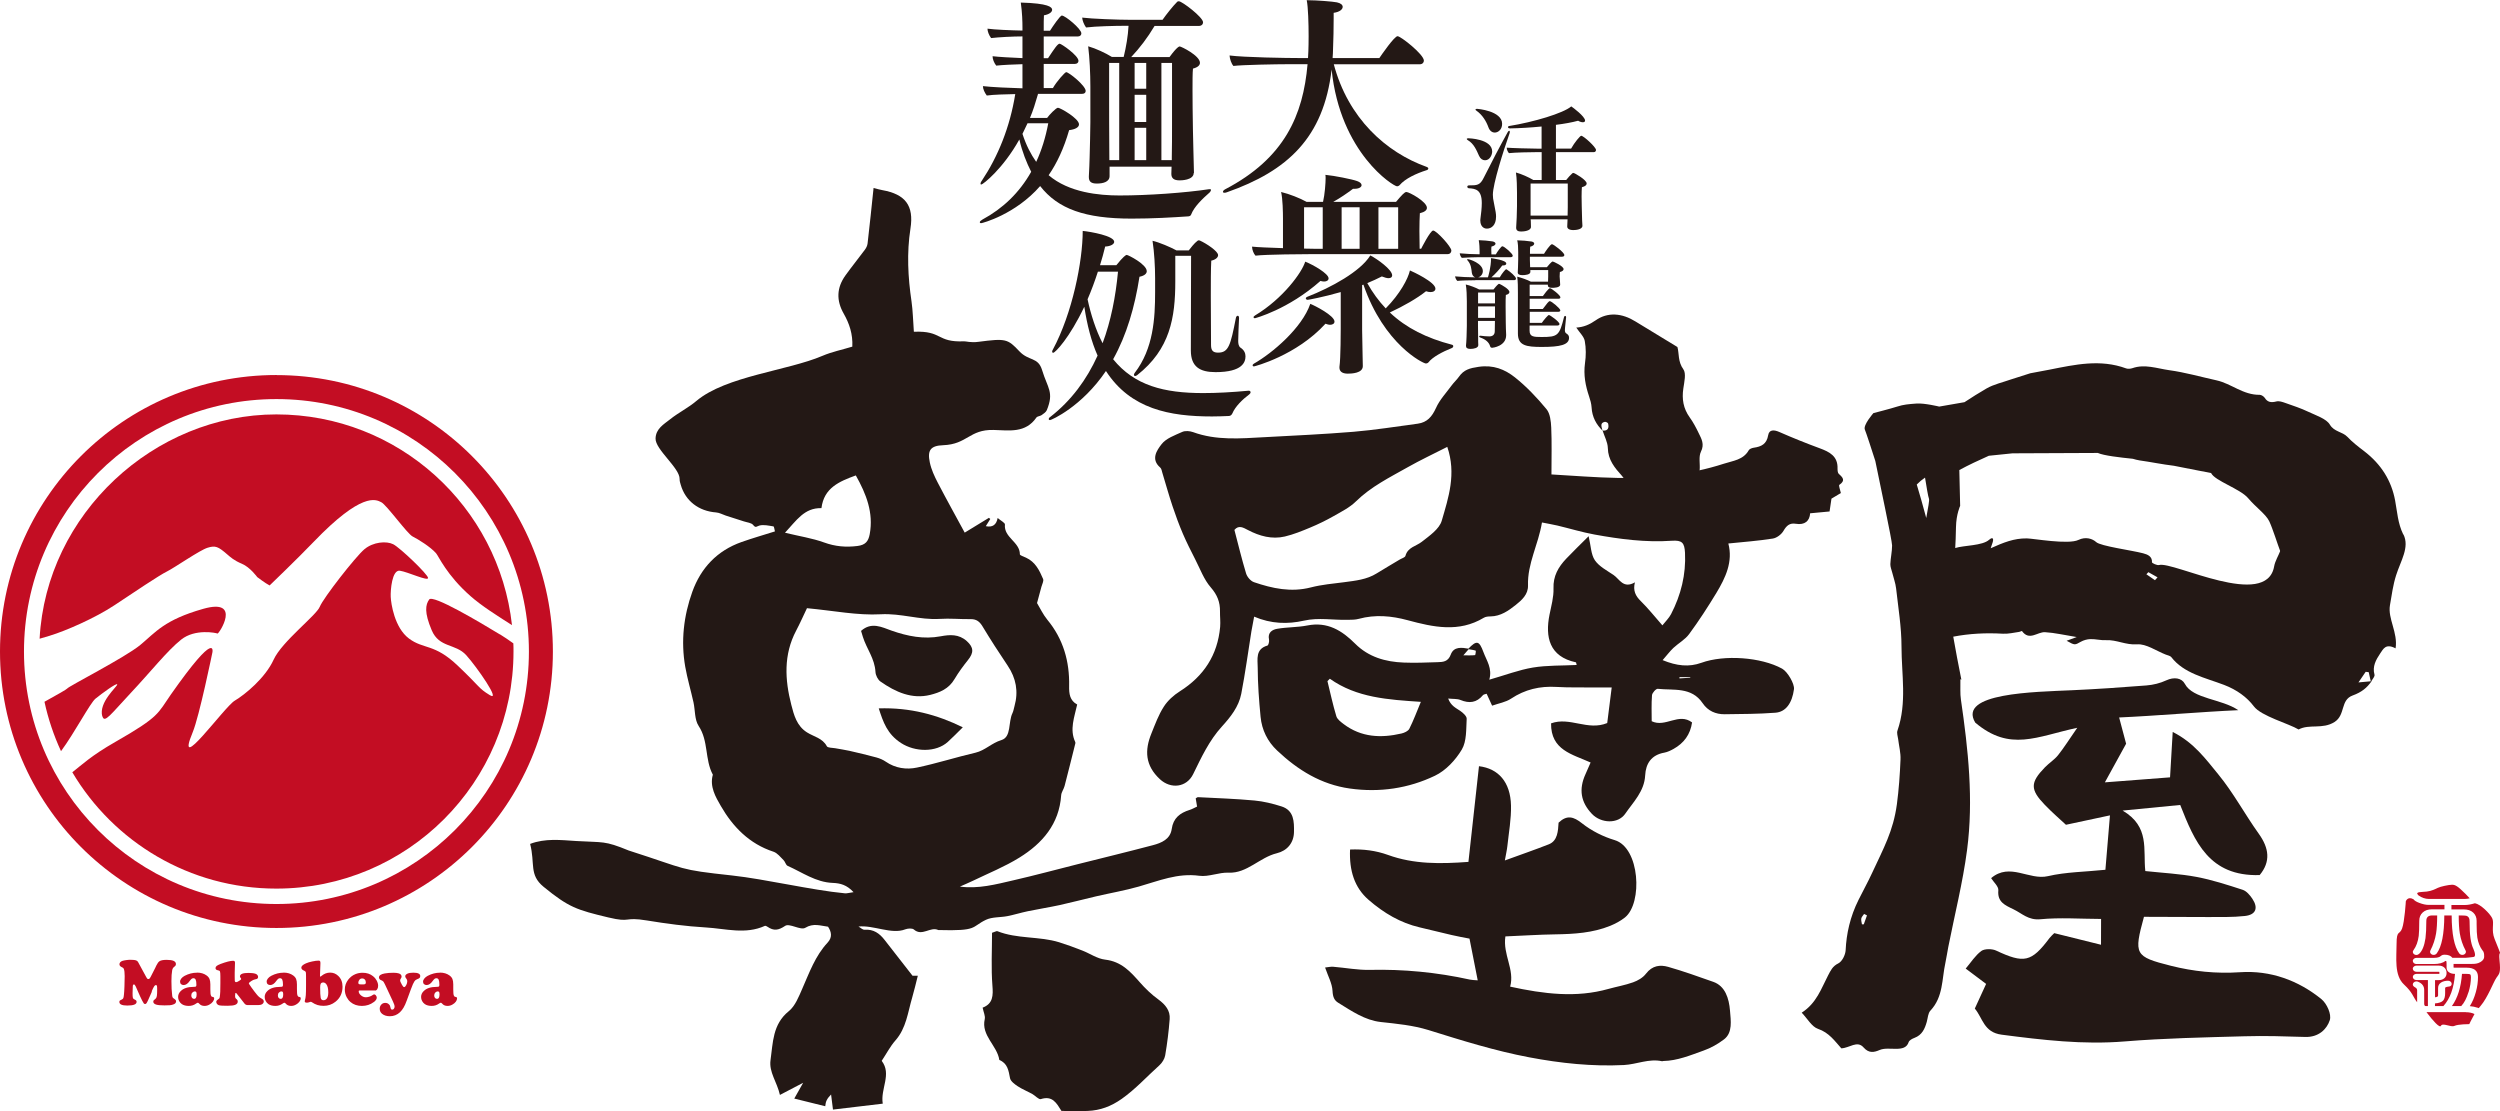
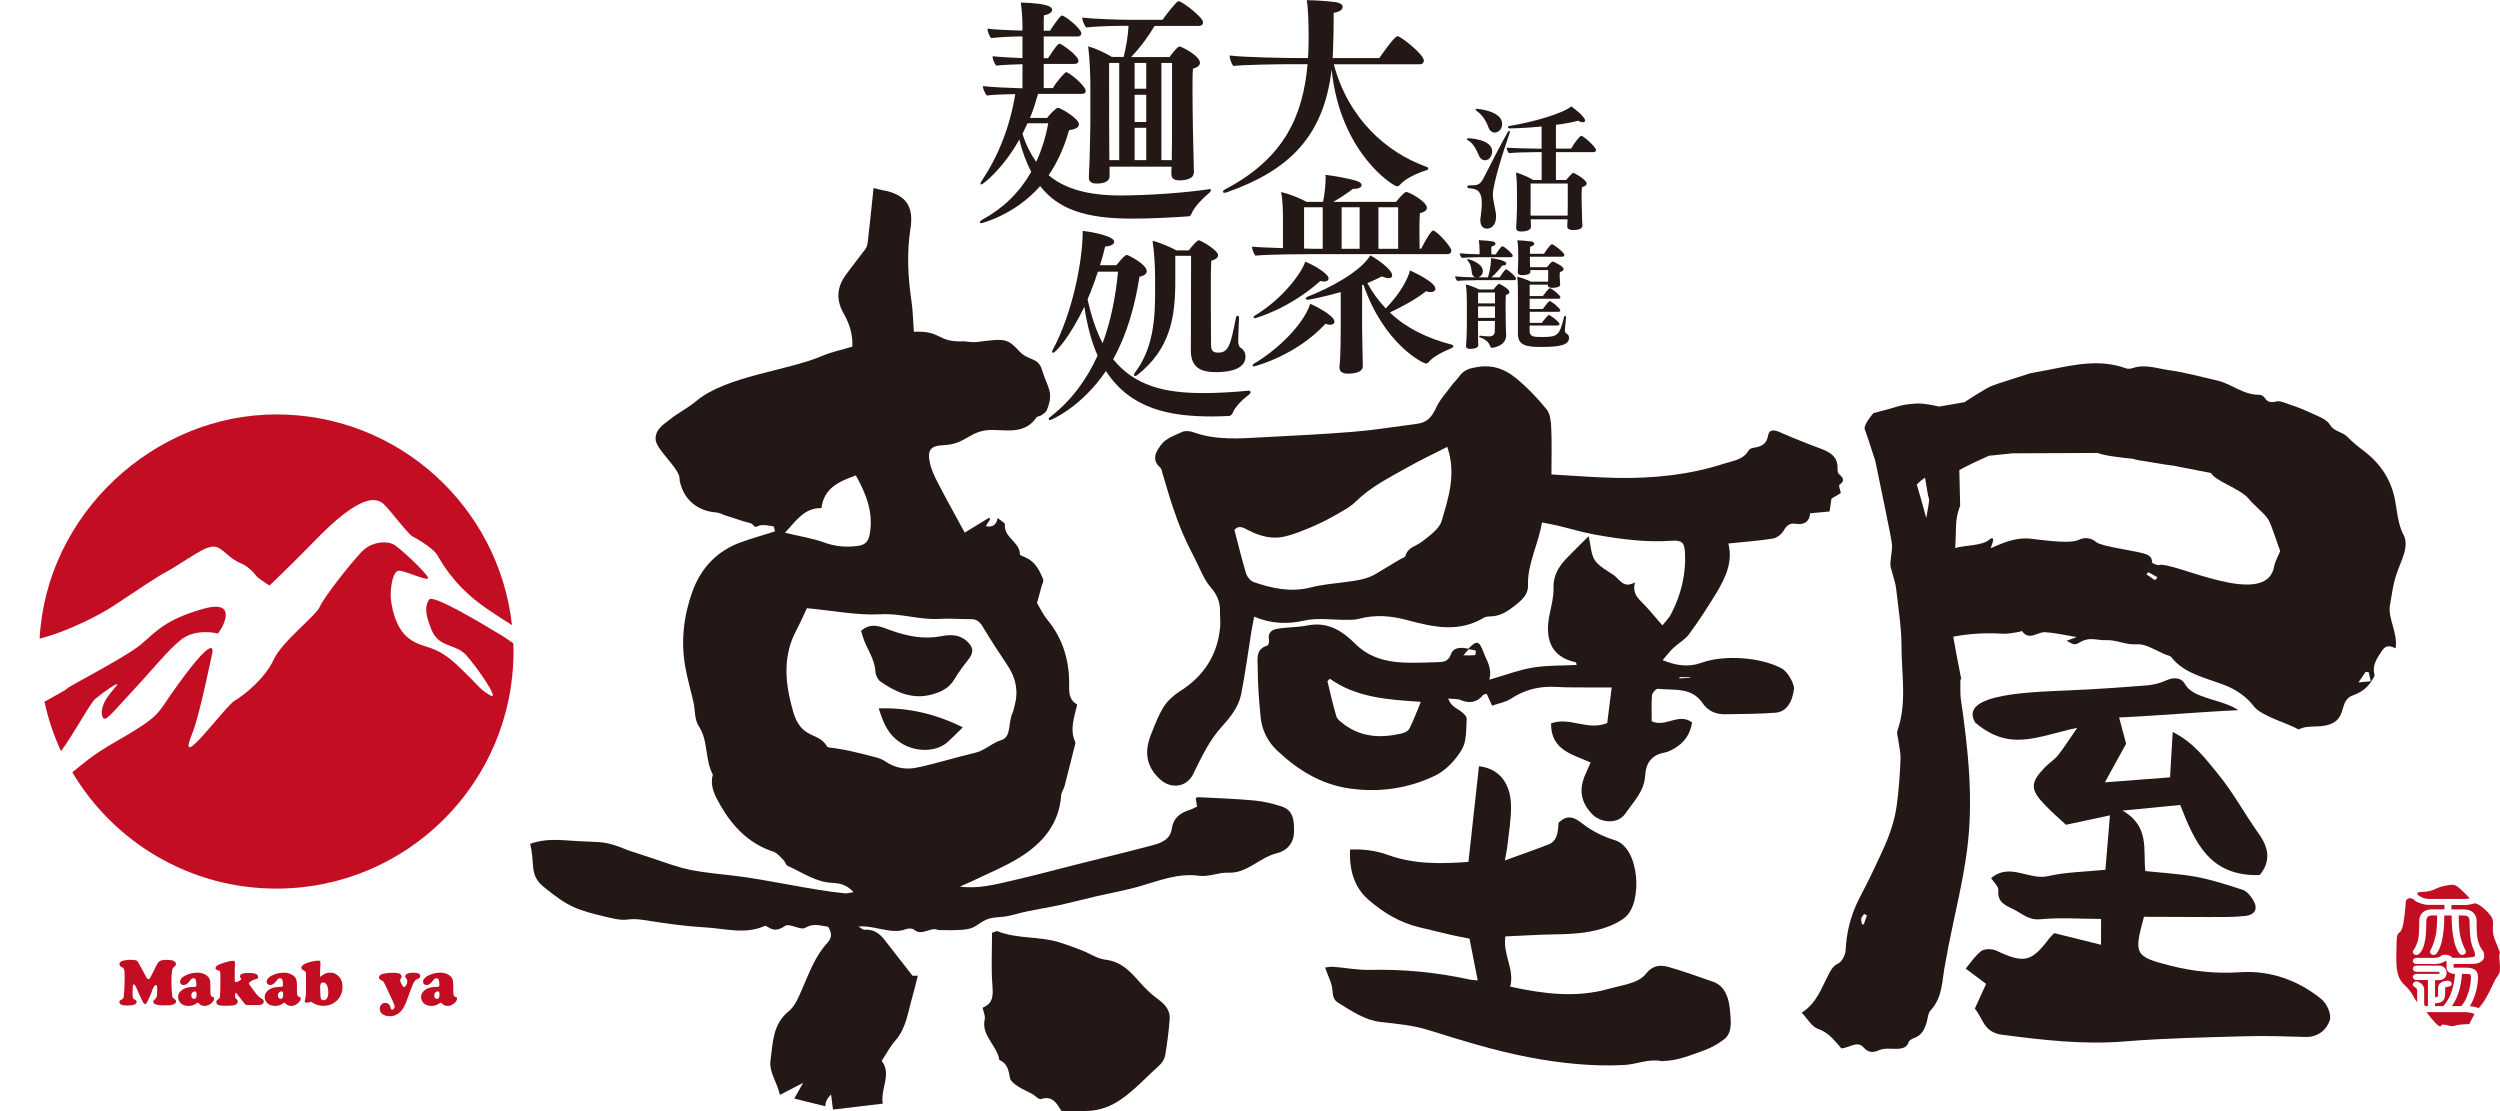
<svg xmlns="http://www.w3.org/2000/svg" id="_レイヤー_2" viewBox="0 0 329.45 146.43">
  <defs>
    <style>.cls-1{fill:#231815;}.cls-2{fill:#c30d23;}</style>
  </defs>
  <g id="_レイヤー_1-2">
    <path class="cls-1" d="M194.91,20.54c-.34-.76-.68-1.6-1.48-2.07-.09-.05-.14-.11-.14-.16s.09-.09.2-.09c.02,0,3.15.07,3.15,1.75,0,.4-.29,1.15-.94,1.15-.31,0-.61-.18-.79-.58ZM195.07,29.07c0-.07,0-.14.02-.23.09-.68.18-1.44.18-2.07,0-1.75-.79-1.91-1.71-1.96-.13-.02-.2-.11-.2-.2s.07-.18.22-.18c1.06,0,1.46,0,1.95-1.01.88-1.77,2.25-4.38,3.17-6.03.07-.11.13-.16.18-.16s.09.07.09.16c0,.05-.02.11-.04.18-.81,2.29-2.2,6.68-2.2,8.09,0,.32.04.65.13,1.03.25,1.22.29,1.5.29,1.86,0,1.13-.61,1.58-1.21,1.58-.52,0-.86-.43-.86-1.04ZM196.15,16.79c-.29-.81-.79-1.64-1.58-2.2-.09-.05-.13-.11-.13-.16s.09-.09.2-.09c.02,0,3.31.25,3.31,1.98,0,.77-.54,1.15-.97,1.15-.34,0-.67-.23-.83-.68ZM208.53,29.76c0,.47-.83.56-1.19.56-.56,0-.81-.2-.81-.47v-.02c.02-.18.04-.61.04-.86v-.07h-4.86l.02.23c0,.18.02.63.02.77,0,.52-.94.61-1.3.61-.41,0-.65-.14-.65-.49v-.05c.04-.49.11-2.02.11-2.79v-1.8c0-.59-.02-1.91-.14-2.65.74.2,1.69.63,2.29.99h1.1v-3.67h-.76c-.76,0-2.74.04-3.55.13-.14-.14-.29-.45-.29-.68v-.04c.52.05,3.22.13,4.09.13h.5v-2.92c-1.42.14-2.88.23-4.18.25-.16,0-.25-.09-.25-.18,0-.05.04-.11.13-.13,3.24-.52,7.17-1.69,8.21-2.59.2.13,1.82,1.33,1.82,1.87,0,.14-.11.22-.29.22-.16,0-.38-.05-.63-.2-.79.22-1.8.4-2.92.54v3.13h2c.45-.81,1.19-1.69,1.33-1.69.31,0,1.95,1.5,1.95,1.87,0,.14-.09.29-.29.29h-4.99v3.67h1.35c.23-.31.59-.68.81-.88.05-.04.11-.05.14-.05.16,0,1.75.92,1.75,1.39,0,.2-.18.38-.63.49-.02.22-.04.72-.04,1.21,0,.65.02,1.3.02,1.3,0,.43.04,1.55.05,1.87.02.2.04.58.04.7v.02ZM206.6,24.19h-4.9v4.22h4.88c0-.4.02-.88.02-1.1v-3.12Z" />
    <path class="cls-1" d="M194.42,36.93c-.49,0-1.98.03-2.37.09-.16-.14-.27-.41-.3-.6.55.06,1.85.13,2.67.13-.24-.06-.41-.28-.46-.6-.06-.46-.08-1.1-.56-1.63-.05-.05-.06-.08-.06-.11,0-.05.03-.06.09-.06.22,0,1.98.56,1.98,1.57,0,.41-.27.74-.63.83h1.3c.05-.14.41-1.3.41-2.53.14.02,2.01.25,2.01.71,0,.14-.13.25-.42.25h-.11c-.36.52-.93,1.13-1.43,1.57h1.1c.3-.55.77-1.07.83-1.07.03,0,.06.02.09.03.44.28,1.22.94,1.22,1.21,0,.11-.09.2-.25.2h-5.12ZM194.9,33.89c-.49,0-1.87.05-2.26.09-.16-.14-.25-.41-.28-.6.56.06,1.85.13,2.62.13v-.45c0-.35-.02-.89-.11-1.41.42,0,1.44.09,1.8.16.27.05.41.17.41.3,0,.14-.17.3-.53.38-.02.09-.03.25-.03.42,0,.22.02.46.02.61h.58c.19-.35.72-1.07.85-1.07.27,0,1.38.99,1.38,1.24,0,.11-.09.2-.27.2h-4.17ZM194.81,45.48c0,.38-.6.5-1.04.5-.39,0-.58-.13-.58-.38v-.08c.05-.31.11-1.87.11-2.57v-3.26c0-.63-.03-1.63-.14-2.2.52.11,1.3.41,1.77.66h1.88c.17-.22.47-.58.66-.72.02-.02.05-.03.06-.03.05,0,.08.02.11.03.24.11,1.27.67,1.27,1.05,0,.17-.14.31-.47.39-.03.24-.03.86-.03,1.52,0,1,.02,2.1.02,2.1,0,.53.03,1.1.05,1.62v.06c0,1.46-1.77,1.66-1.84,1.66-.14,0-.24-.06-.27-.2-.16-.55-.64-.93-1.32-1.16-.08-.03-.13-.08-.13-.14,0-.05.05-.09.14-.09h.05c.33.05.83.09,1.15.09.41,0,.71-.19.72-.66,0-.17.02-.82.02-1.21v-.17h-2.23v.69c0,.53.02,1.35.02,1.65,0,.28,0,.57.02.83v.02ZM197.01,38.55h-2.23v1.43h2.23v-1.43ZM197.01,40.38h-2.23v1.51h2.23v-1.51ZM201.57,42.91v.67c0,.8.52.83,1.59.83,2.12,0,2.34-.17,2.95-2.64.03-.09.09-.14.14-.14.06,0,.13.05.13.17v.02c-.16,1.52-.16,1.6-.16,1.68,0,.24.08.38.19.44.2.13.36.27.36.57,0,.94-1.16,1.21-3.59,1.21-2.02,0-3.15-.16-3.15-1.76v-5.37c0-.61,0-1.52-.09-2.13.53.13,1.35.42,1.8.66h2.26c0-.19.02-.47.02-.67v-.86h-2.35v.25c0,.35-.66.42-1.05.42s-.61-.11-.61-.35v-.02l.03-.61c.02-.39.03-.74.03-1.13v-.93c0-.58-.03-1.19-.13-1.55.47,0,1.44.08,1.91.16.22.05.33.16.33.27,0,.16-.17.33-.53.41-.03.2-.03.58-.03.94h1.85c.16-.27.83-1.27,1.05-1.27.19,0,1.63,1.08,1.63,1.43,0,.11-.08.22-.3.22h-4.24v.42c0,.33.02.71.03.96h2.21c.16-.19.61-.75.77-.75.08,0,1.43.61,1.43,1,0,.16-.14.3-.49.39-.02.16-.03.57-.03.57,0,.13.05.57.05.72,0,.11,0,.2.02.35v.02c0,.41-.85.42-1.04.42-.36,0-.58-.08-.58-.33v-.09h-2.4v1.51h1.74c.09-.14.75-1.04.93-1.04.2,0,1.38.93,1.38,1.19,0,.11-.06.2-.27.2h-3.78v1.35h1.73c.52-.71.8-1.04.91-1.04.25,0,1.4.99,1.4,1.21,0,.11-.08.2-.28.2h-3.75v1.46h1.59c.3-.44.83-1.04.93-1.04.16,0,1.4.89,1.4,1.19,0,.09-.08.2-.3.2h-3.61Z" />
    <path class="cls-1" d="M175.76,8.44c1.89,7.15,6.89,11.64,12.26,13.56.14.06.2.11.2.2s-.08.2-.23.23c-1.33.42-2.82,1.1-3.56,1.98-.08.08-.2.14-.34.14-.45,0-7.48-4.35-8.61-15.39-1.05,8.98-5.79,13.36-13.81,16.18-.14.06-.25.06-.34.06-.11,0-.17-.06-.17-.11,0-.11.08-.23.28-.34,7.85-4.1,10.28-9.77,10.87-16.49h-2.57c-1.41,0-6.04.08-7.2.23-.28-.31-.48-.93-.51-1.38,1.92.25,7.54.34,9.24.34h1.1c.08-1.07.08-2.74.08-2.88,0-1.58-.06-3.87-.25-4.74h.2c1.1,0,3.25.17,3.78.28.51.11.76.34.76.59,0,.34-.4.68-1.19.79v.76c0,1.24-.03,2.8-.08,3.93,0,.42-.03.85-.06,1.27h6.16c.31-.45,1.98-2.88,2.4-2.88s3.47,2.4,3.47,3.22c0,.25-.2.48-.54.48h-11.35Z" />
    <path class="cls-1" d="M172.79,33.49c-.79,0-5.99.03-7.34.2-.23-.23-.45-.79-.45-1.13v-.06c.68.08,2.32.14,4.07.2v-3.9c0-.76-.03-2.65-.25-3.5,1.07.25,2.51.82,3.36,1.3h2.17c.23-.96.34-2.49.34-3.11,0-.14,0-.31-.03-.45,1.19.11,3.56.59,4.18.82.4.14.59.34.59.54,0,.25-.34.48-.93.48h-.2c-.82.62-1.69,1.21-2.6,1.72h8.27c.76-.9,1.13-1.3,1.36-1.3.37,0,2.71,1.27,2.71,2.09,0,.28-.25.54-.93.71-.03.48-.06,1.41-.06,2.34s.03,1.84.03,2.34h.2c.03-.06,1.21-2.4,1.58-2.4.45,0,2.4,2.15,2.4,2.63,0,.23-.14.48-.51.48h-17.96ZM165.27,48.29c-.11,0-.2-.06-.2-.14s.06-.17.17-.23c2.43-1.38,6.33-4.69,7.43-7.88.59.23,3.19,1.55,3.19,2.34,0,.25-.23.42-.57.42-.2,0-.4-.06-.62-.14-3.84,4.21-9.35,5.62-9.4,5.62ZM165.39,41.94c-.11,0-.2-.06-.2-.14,0-.06.06-.14.2-.23,3.7-2.23,6.19-5.68,6.61-7.09,1.07.42,3.08,1.58,3.08,2.2,0,.25-.23.42-.59.42-.14,0-.31-.03-.48-.08-4.26,3.78-8.61,4.91-8.61,4.91ZM174.31,27.31h-2.46v5.45c.62,0,1.16.03,1.61.03h.85v-5.48ZM176.68,38.49c-2.37.68-4.26,1.02-4.35,1.02-.14,0-.25-.08-.25-.2,0-.06.06-.14.2-.2,3.11-1.21,7-3.33,8.3-5.45.88.45,2.88,1.86,2.88,2.63,0,.2-.14.37-.48.37-.23,0-.51-.09-.88-.23-.59.31-1.24.59-1.92.88.71,1.27,1.52,2.37,2.43,3.33,1.89-1.92,2.94-3.9,3.19-5,.34.14,3.36,1.53,3.36,2.4,0,.25-.23.45-.62.45-.17,0-.4-.03-.62-.11-1.16.93-2.94,1.95-4.77,2.8,2.17,2.06,4.89,3.39,8.16,4.24.14.03.2.11.2.2,0,.11-.11.23-.2.25-1.21.48-2.54,1.19-3.05,1.86-.08.11-.23.17-.37.17-.34,0-5.51-2.51-8.22-10.39l-.17.06v5.93c0,.71.03,2.2.06,3.28,0,.25.03,1.16.03,1.47,0,.93-1.47.99-1.98.99-.79,0-1.1-.34-1.1-.79v-.11c.17-1.1.17-4.97.17-5.03v-4.8ZM179.17,27.31h-2.37v5.48h2.37v-5.48ZM184.25,27.31h-2.6v5.48h2.6v-5.48Z" />
    <path class="cls-1" d="M136.78,12.42c-.32,1.11-.64,2.16-1.05,3.12h2.26c.29-.41,1.18-1.34,1.43-1.34.29,0,2.77,1.4,2.77,2.19,0,.41-.54.67-1.3.76-.7,2.42-1.59,4.32-2.7,5.94,2.67,2.29,6.64,2.67,9.34,2.67,3.75,0,8.65-.35,11.82-.83h.1c.1,0,.13.03.13.13,0,.06-.06.19-.16.29-.98.86-2.07,1.91-2.45,2.92-.06.19-.25.25-.48.25-1.91.13-4.61.29-7.37.29-6.13,0-9.69-1.27-12.05-4.29-3.27,3.75-7.63,4.89-7.76,4.89s-.19-.03-.19-.13.13-.22.35-.35c2.7-1.46,4.86-3.53,6.42-6.29-.6-1.18-1.18-2.61-1.56-4.26-2.16,3.88-4.8,5.94-5.02,5.94-.06,0-.1-.03-.1-.1s.03-.22.16-.38c2.16-3.24,3.72-7.09,4.42-11.44-1.21.03-2.86.06-3.75.19-.29-.38-.51-.86-.51-1.24,1.05.13,3.62.25,5.21.29v-3.18c-1.14.03-2.64.1-3.46.19-.29-.38-.48-.86-.48-1.24.83.1,2.51.19,3.94.25v-2.86c-1.21,0-3.15.1-4.13.22-.29-.38-.48-.89-.48-1.24.92.13,3.05.22,4.61.25v-.35c0-.83-.03-1.97-.22-3.34,3.66.1,4.13.6,4.13.95,0,.29-.35.6-1.08.73-.03.35-.03,1.11-.03,2.03h.83c.38-.6,1.33-2,1.56-2,.44,0,2.57,1.75,2.57,2.35,0,.22-.16.41-.48.41h-4.48v2.86h.57c.86-1.3,1.27-1.91,1.53-1.91.22,0,2.48,1.56,2.48,2.26,0,.22-.16.41-.51.41h-4.07v3.18h1.21c.48-.86,1.59-2.1,1.75-2.1.35,0,2.57,1.78,2.57,2.48,0,.22-.16.38-.48.38h-5.82ZM135.41,16.24c-.22.48-.45.95-.67,1.4.48,1.49,1.11,2.7,1.81,3.69.7-1.49,1.24-3.21,1.59-5.09h-2.73ZM157.31,22.78c0,.99-1.72.99-1.87.99-.79,0-1.08-.32-1.08-.86l.03-.95h-8.17v1.24c0,.79-.89.99-1.68.99s-1.05-.29-1.05-.86v-.1c.03-.64.1-1.91.1-2.45.03-1.24.1-3.56.1-4.67v-4.7c0-1.68-.1-3.81-.29-5.31,1.02.29,2.29.89,3.12,1.4h1.56c.32-1.3.57-2.77.64-4.1h-.51c-1.18,0-3.85.06-5.09.22-.29-.41-.48-.92-.51-1.3,1.24.16,4.77.29,6.33.29h4.26c.51-.73,1.37-1.81,1.94-2.38.06-.06.13-.06.22-.06.41,0,3.18,2.1,3.18,2.77,0,.25-.19.48-.57.48h-5.82c-.95,1.59-1.97,2.92-3.08,4.1h5.05c1.02-1.4,1.3-1.4,1.34-1.4.19,0,2.67,1.21,2.67,2.16,0,.32-.29.6-.92.76-.06.57-.06,1.68-.06,2.83,0,1.75.03,3.5.03,3.5,0,1.43.16,7.28.16,7.41v.03ZM147.49,8.29h-1.33v2.83c0,1.46,0,8.45.03,9.85v.13h1.3v-12.81ZM151.05,8.29h-1.53v3.4h1.53v-3.4ZM151.05,12.49h-1.53v3.59h1.53v-3.59ZM151.05,16.84h-1.53v4.26h1.53v-4.26ZM154.42,20.62c.03-.89.03-2.86.03-4.48v-7.85h-1.4v12.81h1.37v-.48Z" />
    <path class="cls-1" d="M147.11,34.95c.9-1.13,1.27-1.36,1.36-1.36.2,0,2.65,1.24,2.65,2.15,0,.28-.25.59-.96.73-.62,3.98-1.69,7.68-3.47,10.87,2.82,3.47,6.69,4.46,11.86,4.46,1.81,0,3.81-.11,5.96-.31h.06c.14,0,.23.08.23.2,0,.09-.06.2-.17.28-.88.65-1.86,1.61-2.23,2.51-.11.25-.31.34-.48.34-.73.03-1.47.06-2.2.06-5.56,0-10.73-.96-13.98-5.99-3.19,4.72-7.2,6.47-7.37,6.47-.11,0-.17-.06-.17-.14,0-.06.03-.17.17-.25,2.8-2.17,4.83-4.94,6.27-8.11-.82-1.84-1.38-4.01-1.75-6.44-1.95,4.12-3.84,6.07-4.1,6.07-.08,0-.14-.06-.14-.14s.03-.17.08-.25c2.6-4.83,3.95-11.69,3.95-15.67,1.07.11,4.15.65,4.15,1.44,0,.31-.48.59-1.19.62-.2.82-.42,1.64-.68,2.46h2.15ZM144.68,35.8c-.4,1.24-.85,2.46-1.36,3.64.42,1.98,1.1,4.1,1.98,5.79,1.1-2.94,1.72-6.13,2.03-9.43h-2.65ZM154.88,33.71v3.39c0,4.75-.68,8.92-5.03,12.34-.11.08-.2.11-.25.11-.11,0-.17-.06-.17-.17,0-.06.03-.14.11-.25,2.46-3.19,2.68-7.2,2.68-10.62v-1.84c0-1.52-.11-3.45-.34-4.94.96.23,2.32.82,3.16,1.27h1.61c.23-.28.73-.96,1.16-1.27.03-.03.11-.06.17-.06s.11.03.14.03c.88.4,2.4,1.41,2.4,1.92,0,.28-.28.59-.9.73-.06,1.13-.06,2.88-.06,4.69,0,2.74.03,5.56.03,6.44,0,.73.28.99.93.99,1.38,0,1.64-.96,2.34-4.55.03-.2.14-.31.25-.31.08,0,.17.08.17.28v.06c-.06.96-.08,2.01-.11,2.99,0,.34.06.71.31.88.48.31.65.73.65,1.13,0,.73-.34,2.09-3.95,2.09-2.06,0-3.25-.71-3.25-2.85,0,0,.03-10.99.03-12.48h-2.09Z" />
    <path class="cls-2" d="M318.52,130.46c0-.14-.09-.26-.28-.36-.19-.11-.28-.23-.28-.37,0-.11.05-.2.14-.28.09-.08.2-.12.33-.12.07,0,.14.01.21.04.55.22.82.58.82,1.09v1.79c0,.22.07.33.2.33h.29v-3.43h-1.52c-.13,0-.24-.04-.33-.12-.09-.08-.14-.18-.14-.29s.05-.2.14-.28c.09-.08.2-.12.33-.12h1.79c.77,0,1.18,0,1.23,0,.01-.03.02-.07.02-.12,0-.11-.02-.16-.06-.16h-2.98c-.13,0-.24-.04-.33-.12-.09-.08-.14-.17-.14-.29s.05-.2.14-.28c.09-.08.2-.12.33-.12h2.98c.3,0,.55.1.74.29.17.18.26.4.26.68s-.09.51-.28.68c-.19.17-.44.26-.76.26h-.48v2.26c.27-.02.4-.09.4-.23v-.98c0-.32.13-.56.39-.73.25-.16.56-.24.93-.24.13,0,.23.04.33.12.09.08.14.17.14.28,0,.17-.07.28-.22.34-.04.02-.17.04-.41.07-.15.03-.23.08-.23.16s0,.19,0,.33v.33c0,.46-.09.78-.26.98-.19.21-.55.34-1.08.38v.35h1.11c.88-.97,1.39-2.38,1.53-4.24-.32,0-.58-.07-.79-.21-.21-.14-.32-.34-.32-.61,0,.02,0-.1,0-.37s-.01-.44-.04-.5l-.12-.02c-.31.27-.83.41-1.55.41h-2.27c-.13,0-.24-.04-.33-.12-.09-.08-.14-.17-.14-.29s.05-.2.14-.28c.09-.08.2-.12.33-.12h2.27c.33,0,.57-.04.74-.11.04-.02.14-.08.29-.2.1-.07.23-.11.39-.11.51,0,.86.14,1.05.41h1.76c.12,0,.26-.02.44-.04.21-.03.45-.06.51-.06.48.02.23-.68.07-1.06-.18-.37-.31-.84-.39-1.42-.08-.56-.12-1.32-.12-2.29,0-.36-.15-.59-.44-.67-.1-.03-.43-.04-.99-.04,0,1.01.05,1.79.14,2.35.13.8.38,1.55.76,2.26.03.07.05.13.05.19,0,.11-.05.2-.14.28-.09.08-.2.12-.33.12-.17,0-.31-.07-.42-.21-.65-.89-.98-2.55-.99-4.99h-.97c-.01,2.44-.34,4.11-.99,4.99-.11.14-.25.21-.42.21-.13,0-.24-.04-.33-.12-.09-.08-.14-.17-.14-.28,0-.05.02-.12.05-.19.37-.71.62-1.47.75-2.26.09-.56.14-1.34.14-2.35h-.66c-.51,0-.77.24-.77.71,0,.97-.04,1.73-.11,2.29-.15,1-.43,1.69-.84,2.06-.11.1-.23.15-.36.15s-.24-.04-.33-.12c-.09-.08-.14-.17-.14-.28,0-.08.03-.16.1-.25.35-.48.58-1.1.68-1.87.04-.35.07-1.01.07-1.98,0-.46.15-.82.45-1.1.3-.28.71-.42,1.25-.42h1.62v-.58h-2.08c-.35,0-.76-.08-1.25-.27-.38-.14-.63-.3-.75-.47-.76-.44-1.01.26-1.01.26,0,0-.16,2.68-.49,3.58-.32.89-.73.16-.73,2.03s-.33,4.14.98,5.36c1.17,1.09,1.16,1.6,1.73,2.34v-1.64Z" />
    <path class="cls-2" d="M329.39,126.59c-.16-1.63.33-.41-.16-1.63l-.49-1.22c-.49-1.22,0-2.11-.33-2.76-.29-.58-1.49-1.81-2.26-1.95-.5.15-.94.23-1.31.23h-1.79v.58h1.62c.53,0,.95.14,1.25.42.3.28.45.64.45,1.1v.42c0,.78.03,1.37.09,1.77.11.66.33,1.21.65,1.65,0,0,0,0,0,.01.31.24.26.89.24.99-.07.33-.35.55-.75.71-.32.13-.81.12-1.18.12h-2.09v.47s.07.02.1.02h1.61c1.01,0,1.51.41,1.51,1.23,0,.64-.09,1.29-.28,1.98-.2.73-.47,1.35-.8,1.86.36.03.71.1,1.04.21.05.02.1.03.14.05.07-.08.14-.17.22-.26.98-1.14,1.71-3.17,2.11-3.74.41-.57.57-.65.41-2.28Z" />
    <path class="cls-2" d="M318.66,117.96s.09.05.14.09c.14.11.33.21.57.29.24.08.46.12.65.12h4.85c.16,0,.36-.03.59-.08-.13-.15-.31-.34-.54-.57-1.06-1.06-1.38-1.22-1.79-1.22s-1.54.24-1.87.41c-.33.16-.81.41-1.46.49-.65.08-1.57,0-1.16.43.01.01.02.03.03.04Z" />
    <path class="cls-2" d="M324.95,133.38h-5.19c.82,1.1,1.74,2.13,1.9,1.81.24-.47,1.3.23,1.79,0,.49-.23,1.95-.23,1.95-.23,0,0,.23-.5.69-1.33-.32-.16-.7-.24-1.14-.24Z" />
    <path class="cls-2" d="M325.3,130.77c.21-.7.32-1.36.32-1.99,0-.2-.03-.32-.1-.37-.07-.05-.23-.07-.48-.07h-.6c-.13,1.77-.57,3.18-1.33,4.24h1.23c.4-.43.71-1.03.95-1.82Z" />
    <path class="cls-2" d="M20.02,130.67l-.51,1.15c-.09.19-.16.33-.21.39-.05.07-.11.1-.18.1s-.12-.03-.17-.08c-.03-.03-.1-.16-.22-.38-.11-.22-.21-.41-.28-.58l-.56-1.27c-.08-.18-.16-.27-.24-.27-.09,0-.14.08-.15.23-.02.34-.03.65-.03.93s.01.5.04.6c.02.06.05.11.08.14.03.03.12.08.27.15.09.05.14.13.14.25,0,.32-.41.48-1.23.48-.69,0-1.04-.16-1.04-.47,0-.08.02-.14.05-.17s.13-.09.28-.16c.09-.04.16-.1.19-.18.03-.07.06-.22.08-.43.03-.23.05-.6.07-1.12s.03-.97.03-1.34c0-.46-.04-.78-.11-.95-.03-.06-.05-.1-.09-.13-.03-.03-.09-.07-.19-.11-.2-.1-.3-.22-.3-.38,0-.1.04-.19.11-.27s.18-.14.3-.18c.13-.04.29-.07.5-.1.21-.03.39-.04.53-.04.37,0,.62.03.77.09.07.03.13.07.18.12s.1.15.18.3l.89,1.64c.1.18.16.29.2.33.04.04.09.06.15.06.06,0,.11-.02.15-.06.04-.04.1-.12.16-.24l.6-1.18c.07-.15.12-.25.14-.3.14-.29.28-.48.42-.57.17-.12.49-.18.95-.18.81,0,1.21.18,1.21.55,0,.08-.02.15-.05.2-.03.05-.1.11-.19.18-.13.1-.21.24-.25.43-.07.39-.1.87-.1,1.44,0,.73.03,1.37.1,1.91.02.13.04.23.08.27.04.05.13.12.28.22.1.07.15.16.15.27,0,.2-.13.34-.4.42-.14.05-.28.08-.43.09-.15.01-.38.02-.7.02-.48,0-.84-.03-1.08-.1-.26-.08-.39-.21-.39-.39,0-.07.02-.13.05-.17s.12-.12.27-.24c.07-.06.12-.18.15-.35s.04-.46.04-.87c0-.23-.01-.38-.03-.45-.02-.07-.07-.11-.13-.11-.08,0-.16.05-.23.16-.07.11-.19.33-.33.66Z" />
    <path class="cls-2" d="M25.97,128.17c.5,0,.92.13,1.26.38.18.13.31.29.38.46.07.17.11.41.11.71v.64c0,.44.02.73.09.86.03.06.06.1.09.12.03.02.09.03.18.05.09.01.14.07.14.18,0,.14-.06.28-.17.43s-.25.27-.43.37c-.21.13-.44.19-.67.19-.3,0-.54-.1-.71-.31-.06-.07-.12-.11-.17-.11-.06,0-.13.04-.23.11-.29.21-.61.31-.97.31s-.68-.08-.91-.24c-.15-.11-.27-.24-.36-.41-.09-.17-.13-.35-.13-.53,0-.3.12-.56.36-.79.37-.36.93-.54,1.68-.54.17,0,.27-.02.31-.05.04-.03.06-.11.06-.23,0-.3-.03-.52-.09-.66-.06-.14-.17-.2-.31-.2-.09,0-.16.03-.23.08-.07.05-.15.15-.25.28-.25.36-.52.54-.8.54-.14,0-.25-.04-.34-.12-.09-.08-.13-.19-.13-.33s.05-.27.16-.41.26-.26.45-.36c.52-.27,1.06-.41,1.62-.41ZM25.68,130.65c-.13,0-.23.05-.33.15s-.14.22-.14.37.03.25.1.33c.07.08.15.13.26.13.23,0,.34-.19.34-.58,0-.16-.02-.26-.05-.32-.03-.05-.09-.08-.19-.09Z" />
    <path class="cls-2" d="M30.97,126.81l-.04,1.34c0,.13,0,.33,0,.59,0,.29,0,.46.01.51.02.12.08.18.18.18.09,0,.22-.06.39-.17.18-.11.27-.19.27-.25,0-.03-.03-.09-.09-.17-.05-.06-.07-.12-.07-.17,0-.31.38-.46,1.14-.46.39,0,.71.04.93.12.09.03.17.09.23.16.06.08.09.16.09.25,0,.13-.06.22-.18.27-.03.01-.11.03-.25.06-.13.02-.29.1-.49.23-.2.13-.3.23-.3.29,0,.04.12.23.36.56.24.34.47.63.67.88.13.16.24.28.32.34.08.07.18.14.31.21.21.11.31.24.31.38,0,.15-.07.27-.2.36-.13.09-.31.13-.53.13h-1.39c-.17,0-.31-.07-.41-.19l-.71-.91c-.19-.24-.3-.38-.34-.43s-.08-.07-.11-.07c-.03,0-.06.03-.07.08-.01.05-.02.15-.02.29,0,.13.01.22.04.28.03.06.09.13.2.21.07.06.11.15.11.27,0,.2-.11.34-.32.43-.21.09-.56.13-1.05.13-.57,0-.94-.02-1.11-.07-.1-.03-.18-.09-.25-.17s-.1-.18-.1-.28c0-.11.06-.2.18-.28.1-.07.17-.12.2-.15.03-.03.05-.09.07-.16.07-.4.1-1.02.09-1.85v-.94c0-.32-.02-.52-.05-.61-.03-.09-.11-.14-.24-.16-.23-.03-.35-.13-.35-.29,0-.11.05-.21.15-.29s.27-.17.51-.26c.75-.28,1.3-.42,1.66-.42.16,0,.24.07.24.21Z" />
    <path class="cls-2" d="M37.38,128.17c.5,0,.92.13,1.26.38.18.13.31.29.38.46.07.17.11.41.11.71v.64c0,.44.02.73.09.86.03.06.06.1.09.12.03.02.09.03.18.05.09.01.14.07.14.18,0,.14-.06.28-.17.43s-.25.27-.43.37c-.21.13-.44.19-.67.19-.3,0-.54-.1-.71-.31-.06-.07-.12-.11-.17-.11-.06,0-.13.04-.23.11-.29.21-.61.31-.97.31s-.68-.08-.91-.24c-.15-.11-.27-.24-.36-.41-.09-.17-.13-.35-.13-.53,0-.3.12-.56.36-.79.37-.36.93-.54,1.68-.54.17,0,.27-.02.31-.05.04-.03.06-.11.06-.23,0-.3-.03-.52-.09-.66-.06-.14-.17-.2-.31-.2-.09,0-.16.03-.23.08-.07.05-.15.15-.25.28-.25.36-.52.54-.8.54-.14,0-.25-.04-.34-.12-.09-.08-.13-.19-.13-.33s.05-.27.16-.41.26-.26.45-.36c.52-.27,1.06-.41,1.62-.41ZM37.09,130.65c-.13,0-.23.05-.33.15s-.14.22-.14.37.03.25.1.33c.07.08.15.13.26.13.23,0,.34-.19.34-.58,0-.16-.02-.26-.05-.32-.03-.05-.09-.08-.19-.09Z" />
    <path class="cls-2" d="M42.23,126.85l-.06,1.67v.09c0,.06.02.09.06.09.02,0,.08-.04.17-.12.33-.27.7-.41,1.11-.41s.75.14,1.06.43c.38.36.57.83.57,1.42,0,.83-.31,1.5-.93,1.99-.45.36-.97.54-1.57.54-.3,0-.56-.04-.8-.11s-.5-.2-.78-.39c-.04-.03-.08-.04-.1-.04-.03,0-.12.03-.27.08-.07.03-.16.04-.26.04-.18,0-.27-.06-.27-.17,0-.04,0-.08.02-.13.06-.19.1-.42.12-.69.02-.27.03-.71.03-1.3v-1.18c0-.29-.01-.48-.03-.55-.02-.07-.09-.13-.19-.18-.15-.06-.25-.12-.31-.19s-.09-.14-.09-.23c0-.19.2-.38.61-.56.22-.1.5-.18.83-.25.33-.07.62-.11.85-.11.15,0,.23.09.22.26ZM42.6,129.47c-.15,0-.27.05-.33.16-.05.08-.08.24-.08.49,0,.67.02,1.12.07,1.36.04.22.16.33.36.33s.37-.09.48-.27c.11-.18.16-.43.16-.77,0-.5-.09-.86-.27-1.09-.11-.13-.23-.2-.38-.21Z" />
-     <path class="cls-2" d="M49.41,130.52h-2.01c-.09,0-.13.04-.13.12,0,.19.1.36.3.53s.42.25.65.25c.14,0,.29-.03.46-.08.17-.05.3-.12.41-.2.1-.07.17-.1.23-.1.07,0,.15.05.22.14s.11.19.11.28c0,.21-.13.4-.39.59-.45.34-.98.51-1.57.51s-1.1-.17-1.51-.52c-.2-.17-.36-.38-.49-.62-.17-.32-.25-.66-.25-1.02,0-.48.15-.91.44-1.29.25-.33.57-.58.96-.74.29-.12.61-.18.95-.18.54,0,1,.15,1.38.46.19.15.35.34.46.55.13.24.2.47.2.7,0,.19-.04.34-.12.46-.08.12-.18.18-.3.18ZM47.51,129.72h.43c.18,0,.27-.08.27-.25,0-.15-.04-.28-.13-.38-.09-.1-.2-.15-.35-.15-.16,0-.29.06-.38.19-.09.12-.13.24-.13.36,0,.09.02.15.06.18s.11.05.22.05Z" />
    <path class="cls-2" d="M54.18,130.28l-.57,1.55c-.14.39-.28.7-.42.94s-.3.45-.48.62c-.37.35-.82.53-1.34.53-.42,0-.77-.11-1.03-.33-.2-.17-.3-.39-.3-.66,0-.22.07-.4.21-.55.14-.15.31-.22.52-.22s.37.07.5.21c.06.06.1.12.12.17.02.05.05.16.09.32.03.13.1.19.21.19.09,0,.16-.04.22-.12.06-.08.09-.17.09-.29,0-.13-.07-.36-.22-.67l-1.03-2.2c-.11-.23-.19-.37-.24-.43s-.17-.13-.36-.21c-.06-.02-.11-.07-.15-.13-.04-.07-.06-.13-.06-.2,0-.25.25-.43.76-.52.34-.06.72-.09,1.15-.09.3,0,.54.03.72.09.23.08.35.22.35.42,0,.07-.03.16-.1.25-.06.09-.09.17-.09.24s.02.14.05.21c.03.07.09.2.19.38.11.2.2.3.29.3.09,0,.18-.09.27-.26s.14-.34.14-.51c0-.13-.04-.24-.11-.32-.11-.13-.16-.24-.16-.33,0-.14.1-.26.29-.35s.45-.13.78-.13c.61,0,.91.15.91.44,0,.11-.03.19-.09.25s-.17.12-.34.18c-.14.05-.25.14-.33.26-.13.19-.27.51-.43.95Z" />
    <path class="cls-2" d="M57.98,128.17c.5,0,.92.13,1.26.38.18.13.31.29.38.46.07.17.11.41.11.71v.64c0,.44.02.73.09.86.03.06.06.1.09.12.03.02.09.03.18.05.09.01.14.07.14.18,0,.14-.05.28-.16.43s-.25.27-.43.37c-.21.13-.44.19-.67.19-.3,0-.54-.1-.71-.31-.06-.07-.12-.11-.17-.11-.06,0-.13.04-.23.11-.29.21-.61.31-.97.31s-.68-.08-.91-.24c-.15-.11-.27-.24-.36-.41s-.13-.35-.13-.53c0-.3.12-.56.36-.79.37-.36.93-.54,1.68-.54.17,0,.27-.02.31-.05s.06-.11.06-.23c0-.3-.03-.52-.09-.66-.06-.14-.17-.2-.31-.2-.09,0-.16.03-.23.08-.07.05-.15.15-.25.28-.25.36-.52.54-.8.54-.14,0-.25-.04-.34-.12-.09-.08-.13-.19-.13-.33s.06-.27.17-.41.26-.26.45-.36c.52-.27,1.06-.41,1.62-.41ZM57.69,130.65c-.13,0-.23.05-.33.15-.09.1-.14.22-.14.37s.03.25.1.33c.07.08.15.13.26.13.23,0,.34-.19.34-.58,0-.16-.02-.26-.05-.32-.03-.05-.1-.08-.19-.09Z" />
    <path class="cls-2" d="M6.57,83.77c2.06-.62,5.98-2.33,8.51-4.01,2.53-1.68,5.9-3.95,6.92-4.45,1.01-.5,4.33-2.82,5.36-3.13,1.03-.32,1.39-.15,2.54.84.48.41.92.83,1.99,1.28,1.07.45,2.01,1.75,2.01,1.75,0,0,1.09.83,1.63,1.1,0,0,3.62-3.47,5.8-5.74,6.35-6.6,8.19-5.6,8.91-5.23.72.36,3.42,4.16,4.14,4.52.72.36,2.34,1.36,3.08,2.2.35.4,1.39,2.88,4.55,5.66,1.45,1.28,3.51,2.58,5.46,3.82-1.73-15.62-14.97-27.77-31.05-27.77s-30.33,13.09-31.2,29.56c.52-.15.98-.28,1.36-.4Z" />
    <path class="cls-2" d="M13.5,94.4c.27.96,1.08-.25,3.72-3.07,2.65-2.82,4.81-5.57,6.65-7.04,1.84-1.47,4.62-.89,4.79-.8.18.09,3.29-4.72-1.87-3.26-5.16,1.46-6.29,3.1-8.3,4.76-2.01,1.66-9.48,5.46-9.64,5.75-.05.09-1.25.78-2.99,1.74.49,2.27,1.23,4.45,2.18,6.51,1.81-2.46,3.82-6.32,4.54-6.92.84-.68,2.85-2.16,2.87-1.87.01.28-2.49,2.35-1.97,4.21Z" />
    <path class="cls-2" d="M65.87,83.6c-2.7-1.64-8.82-5.28-9.31-4.6-.49.68-.67,1.7.33,4.05.99,2.35,3.14,1.73,4.55,3.29,1.41,1.56,4.64,6.21,3.1,5.26-1.54-.94-1.18-1-4.24-3.9-3.06-2.91-4.47-2.11-6.4-3.55-1.93-1.44-2.37-4.64-2.41-5.49-.04-.85.16-3.61,1.21-3.45,1.06.16,3.73,1.43,3.71.95-.02-.48-3.7-3.99-4.59-4.44-.89-.45-2.63-.32-3.8.66-1.17.98-5.42,6.43-5.88,7.58-.46,1.15-4.99,4.58-6.08,6.97-1.09,2.4-3.77,4.6-5.12,5.4-1.36.79-8.02,10.14-5.54,4.15.86-2.06,2.59-10.5,2.59-10.5,0,0,.69-3.23-5.47,5.54-1.76,2.51-1.42,2.88-7.34,6.26-3.19,1.82-4.45,3.06-5.65,3.99,5.44,9.18,15.45,15.33,26.89,15.33,17.26,0,31.25-13.99,31.25-31.25,0-.36,0-.71-.02-1.07-.59-.43-1.19-.83-1.77-1.19Z" />
-     <path class="cls-2" d="M36.43,49.42C16.31,49.42,0,65.74,0,85.86s16.31,36.43,36.43,36.43,36.43-16.31,36.43-36.43-16.31-36.43-36.43-36.43ZM36.43,119.13c-18.38,0-33.27-14.9-33.27-33.27s14.9-33.27,33.27-33.27,33.27,14.9,33.27,33.27-14.9,33.27-33.27,33.27Z" />
    <path class="cls-1" d="M194.74,129.22c-.38-1.93-.71-3.62-1.09-5.53-.73-.14-1.53-.28-2.34-.47-1.42-.33-2.84-.69-4.26-1.02-2.47-.58-4.68-1.86-6.71-3.63-1.84-1.6-2.55-3.83-2.43-6.62,1.74-.07,3.38.13,4.99.71,3.44,1.25,6.95,1.19,10.61.92.47-4.23.93-8.41,1.39-12.61,2.56.31,4.15,2.09,4.22,5.18.04,1.78-.29,3.57-.48,5.35-.05.49-.17.98-.33,1.89,2.13-.78,3.97-1.41,5.8-2.13,1.16-.46,1.21-1.76,1.28-2.85,1.11-1.05,1.97-.8,3.08.08,1.29,1.02,2.81,1.77,4.31,2.22,3.33.99,3.71,8.3,1.36,10.19-.59.47-1.26.82-1.93,1.1-2.34.95-4.79,1.09-7.25,1.13-2.16.03-4.33.18-6.58.27-.36,2.42,1.25,4.34.63,6.62,4.45.97,8.7,1.5,12.95.3,1.08-.3,2.19-.49,3.25-.87.61-.22,1.28-.59,1.7-1.14.84-1.09,1.87-1.19,2.91-.9,2,.57,3.98,1.28,5.96,1.98,1.56.55,2.07,2.16,2.2,3.8.1,1.29.38,2.89-.79,3.78-.82.62-1.74,1.14-2.68,1.47-1.74.62-3.47,1.35-5.33,1.38-.05,0-.11.05-.16.03-1.72-.38-3.33.41-5.01.5-4.19.21-8.35-.23-12.51-1.02-4.48-.85-8.87-2.22-13.26-3.59-2.04-.63-4.18-.83-6.29-1.06-2.07-.23-3.81-1.43-5.59-2.53-.51-.31-.72-.74-.76-1.57-.05-.98-.59-1.94-.98-3.08.39-.04.74-.13,1.08-.1,1.61.13,3.23.45,4.83.41,4.42-.1,8.81.32,13.17,1.28.27.06.54.06,1.04.1Z" />
    <path class="cls-1" d="M193.47,85.52c1.14-1.2,1.46-1.09,2.02.42.41,1.12,1.19,2.12.77,3.63,2.1-.6,3.89-1.29,5.74-1.6,1.88-.31,3.83-.24,5.77-.34-.05-.17-.06-.34-.1-.35-3.51-.75-4.06-3.35-3.48-6.26.23-1.15.57-2.33.53-3.48-.06-1.63.64-2.82,1.67-3.91.87-.92,1.79-1.8,2.96-2.97.3,1.27.3,2.39.82,3.17.56.82,1.59,1.35,2.46,1.94.79.53,1.28,1.86,2.82.97-.28,1.09.08,1.8.78,2.48.97.95,1.81,2.02,2.84,3.19.42-.53.87-.96,1.14-1.48,1.31-2.53,1.98-5.22,1.84-8.08-.07-1.33-.38-1.68-1.74-1.59-3.45.24-6.83-.21-10.19-.82-1.64-.3-3.24-.79-4.87-1.18-.65-.15-1.3-.26-2.05-.41-.48,2.92-1.93,5.42-1.84,8.29.04,1.2-.84,1.96-1.63,2.59-.94.75-1.98,1.48-3.3,1.5-.3,0-.66.03-.9.18-3.29,1.98-6.66,1.23-10.03.32-2.14-.58-4.27-.77-6.44-.18-.46.13-.97.12-1.45.13-1.93.05-3.84-.33-5.79.11-2.13.48-4.31.43-6.55-.53-.14.75-.26,1.34-.36,1.93-.44,2.75-.81,5.52-1.34,8.25-.33,1.69-1.41,3.05-2.54,4.29-1.69,1.85-2.72,4.09-3.8,6.29-.86,1.75-2.94,2-4.38.66-1.94-1.8-2.03-3.79-1.12-6.02.49-1.21.94-2.46,1.64-3.54.51-.8,1.3-1.51,2.11-2.02,3.15-1.99,4.97-4.77,5.31-8.48.06-.68-.03-1.37-.02-2.05.02-1.22-.36-2.18-1.21-3.16-.91-1.04-1.41-2.45-2.06-3.71-.56-1.1-1.12-2.2-1.61-3.34-.51-1.19-.96-2.41-1.37-3.64-.49-1.46-.9-2.95-1.35-4.43-.07-.24-.11-.54-.28-.68-1.28-1.1-.42-2.29.17-3.06.6-.79,1.76-1.19,2.73-1.63.39-.18.99-.13,1.42.02,3.08,1.13,6.25.84,9.42.67,3.91-.21,7.82-.39,11.72-.71,2.84-.24,5.66-.69,8.49-1.07,1.23-.17,1.87-.92,2.39-2.06.49-1.1,1.37-2.02,2.09-3.01.29-.39.67-.73.95-1.13.64-.91,1.41-1.12,2.57-1.29,1.95-.29,3.46.33,4.8,1.39,1.53,1.22,2.9,2.67,4.15,4.18.49.59.59,1.6.63,2.43.09,1.97.03,3.94.03,6.18,2.84.16,5.8.41,8.76.46,4.74.07,9.44-.41,13.98-1.88,1.19-.39,2.54-.49,3.26-1.77.1-.18.42-.29.65-.33,1-.14,1.71-.47,1.91-1.65.13-.77.78-.73,1.48-.42,1.75.77,3.52,1.48,5.31,2.14,1.3.48,2.41,1.04,2.35,2.69,0,.23.02.56.17.69.54.48.9.87.07,1.44-.12.08.11.66.2,1.08-.41.25-.84.49-1.24.74-.07.49-.14.97-.25,1.69-.79.07-1.6.15-2.56.24-.07,1.01-.69,1.58-1.9,1.38-.79-.13-1.21.24-1.61.93-.27.47-.89.94-1.41,1.02-1.89.3-3.8.44-5.86.65.63,2.39-.36,4.5-1.58,6.52-1.12,1.85-2.3,3.67-3.58,5.41-.53.73-1.4,1.2-2.08,1.83-.46.44-.85.96-1.42,1.61,1.88.77,3.47.94,5.11.35,3-1.09,7.86-.75,10.63.77.73.4,1.66,2.01,1.57,2.71-.24,1.81-1.06,3-2.45,3.1-2.22.17-4.46.17-6.69.2-1.18.01-2.21-.44-2.89-1.45-1.48-2.19-3.83-1.67-5.92-1.9-.23-.03-.73.53-.76.84-.09,1.16-.04,2.33-.04,3.43,1.81.88,3.56-1.18,5.32.16-.23,1.6-1.08,2.73-2.44,3.49-.38.21-.79.41-1.21.49-1.7.3-2.45,1.42-2.53,3-.11,2.1-1.56,3.5-2.62,5.04-.96,1.4-3.19,1.28-4.38.05-1.49-1.56-1.77-3.25-.87-5.24.22-.49.43-.99.68-1.55-2.41-1.09-5.25-1.62-5.21-5.16,2.49-.9,4.82,1.02,7.4-.04.17-1.36.36-2.92.59-4.69-.92,0-1.59,0-2.25,0-1.68-.02-3.36.03-5.04-.07-2.18-.13-4.14.33-5.98,1.55-.69.46-1.58.6-2.49.92-.27-.59-.48-1.05-.72-1.57-.17.06-.39.07-.49.19-.83,1-1.8,1.11-2.96.63-.42-.17-.94-.12-1.62-.19.35.95,1,1.23,1.58,1.62.37.25.88.71.86,1.05-.08,1.38.01,2.95-.64,4.05-.82,1.38-2.11,2.77-3.54,3.45-3.5,1.68-7.3,2.24-11.21,1.69-3.79-.53-6.87-2.44-9.59-5.01-1.27-1.19-2.01-2.71-2.18-4.43-.21-2.16-.37-4.34-.38-6.51,0-1.06-.33-2.43,1.28-2.89.14-.04.27-.55.21-.8-.2-.93.44-1.3,1.08-1.41,1.31-.23,2.67-.18,3.98-.44,2.64-.52,4.55.66,6.29,2.4,1.77,1.77,4,2.4,6.4,2.49,1.48.06,2.96,0,4.44-.05.74-.02,1.41-.05,1.76-1,.41-1.11,1.47-.93,2.41-.77-.18.21-.36.42-.75.87.67,0,1.11.02,1.54-.03.06,0,.13-.58.09-.59-.3-.1-.63-.13-.95-.19ZM190.72,58.89c-1.82.93-3.55,1.74-5.21,2.68-2.37,1.34-4.83,2.55-6.82,4.5-.82.81-1.92,1.36-2.94,1.94-1,.57-2.05,1.08-3.11,1.52-1.08.45-2.18.9-3.32,1.17-1.71.4-3.33-.05-4.86-.85-.62-.32-1.21-.7-1.79-.02.51,1.94.97,3.86,1.54,5.74.14.46.6,1,1.04,1.15,2.43.83,4.89,1.36,7.49.69,1.43-.37,2.93-.5,4.41-.69,1.48-.2,2.96-.34,4.27-1.16,1-.62,2.02-1.21,3.03-1.82.26-.16.7-.27.76-.49.31-1.15,1.4-1.26,2.15-1.85,1.01-.79,2.31-1.68,2.63-2.77.89-3.05,1.95-6.19.73-9.75ZM175.24,89.45c-.1.1-.21.21-.31.31.38,1.54.71,3.1,1.17,4.62.12.41.6.76.98,1.05,2.31,1.74,4.91,1.86,7.61,1.23.38-.09.87-.31,1.03-.62.55-1.09.97-2.23,1.52-3.55-4.32-.29-8.45-.53-12-3.05ZM222.74,89.31s0-.05,0-.08h-1.42c0,.06,0,.12,0,.17.47-.03.94-.06,1.41-.09Z" />
-     <path class="cls-1" d="M211.23,56.79c-.89-.84-1.42-1.85-1.49-3.1-.03-.49-.17-.98-.33-1.45-.48-1.42-.75-2.84-.54-4.37.14-.96.15-1.99-.03-2.94-.11-.58-.67-1.09-1.12-1.76.96-.06,1.72-.38,2.53-.94,1.64-1.16,3.52-.95,5.25.12,1.79,1.1,3.59,2.19,5.55,3.38.24.81.04,1.92.78,2.93.4.55.12,1.69,0,2.53-.21,1.4,0,2.64.83,3.8.47.65.85,1.37,1.2,2.1.37.76.78,1.45.29,2.43-.33.68-.09,1.62-.17,2.44-.1,1.06-.68,1.85-1.57,2.37-.75.44-1.57,1.02-2.37,1.04-.82.02-1.76.34-2.35.18-1.18-.33-2.19-1.26-3.24-1.99-.29-.2-.46-.57-.71-.85-.95-1.06-1.83-2.1-1.86-3.67-.02-.77-.45-1.54-.69-2.3.72.07.86-.35.73-.92-.02-.11-.3-.25-.43-.23-.65.13-.45.6-.35,1.02.01.06.06.11.09.16Z" />
    <path class="cls-1" d="M126.47,116.83c2.44.34,4.77-.29,7.1-.83,2.79-.64,5.56-1.39,8.34-2.09,3.34-.84,6.68-1.65,10.01-2.53,1.15-.3,2.3-.79,2.49-2.14.2-1.43,1.08-2.11,2.36-2.51.3-.09.59-.26.98-.44-.06-.38-.12-.73-.18-1.08.1-.06.2-.16.3-.16,2.48.13,4.96.21,7.43.44,1.21.11,2.42.41,3.58.78,1.66.53,1.66,2.03,1.64,3.37-.02,1.42-.89,2.47-2.26,2.8-2.27.55-3.93,2.67-6.35,2.56-1.28-.06-2.62.58-3.87.41-2.86-.39-5.36.68-7.97,1.42-1.86.53-3.78.86-5.67,1.3-1.59.37-3.16.79-4.75,1.14-1.39.3-2.8.52-4.2.81-.91.19-1.8.47-2.71.65-.93.18-1.98.09-2.81.48-1.99.95-.99,1.5-6.28,1.35-1.05-.5-2.13.89-3.22-.07-.22-.19-.8-.15-1.14-.02-1.79.71-4.18-.59-6.16-.37.27.15.55.44.8.42,1.18-.09,1.97.48,2.64,1.34,1.17,1.51,2.35,3.01,3.68,4.72h.7c-.25.99-.47,1.94-.74,2.87-.58,1.95-.77,4.03-2.22,5.67-.67.76-1.14,1.68-1.8,2.68,1.36,1.76-.19,3.67.14,5.64-2.28.27-4.4.52-6.56.78-.07-.55-.15-1.21-.25-1.99-.56.58-.71.91-.77,1.55-1.3-.32-2.62-.64-4.08-1.01.35-.63.67-1.19,1.17-2.08-1.18.62-2.02,1.06-3.06,1.6-.4-1.75-1.46-2.99-1.24-4.58.33-2.31.26-4.72,2.41-6.46.84-.68,1.31-1.9,1.77-2.95.94-2.13,1.71-4.33,3.34-6.08.64-.69.53-1.39.06-2.1-1.01-.12-1.91-.51-3.01.15-.6.36-2.08-.64-2.64-.26-.91.61-1.51.68-2.33.12-.1-.07-.26-.15-.34-.12-2.56,1.17-5.2.36-7.79.21-2.6-.15-5.19-.5-7.76-.92-3.15-.52-1.99.34-5.09-.4-4.16-1-5.19-1.31-8.53-4.04-1.94-1.59-1.09-3.05-1.77-5.65,1.99-.76,4.03-.51,6.08-.38,3.58.22,3.65-.09,6.91,1.25,7.93,2.54,6.36,2.5,13.61,3.29,4.4.48,10.45,1.93,14.86,2.35.29.03.59-.07,1.16-.15-.89-.96-1.74-1.18-2.74-1.22-2.23-.08-4.01-1.39-5.95-2.25-.24-.11-.32-.55-.54-.76-.41-.4-.81-.93-1.32-1.1-3.19-1.04-5.36-3.29-6.94-6.03-.67-1.16-1.5-2.55-1.05-4.12-1.08-2-.55-4.43-1.87-6.42-.55-.83-.45-2.07-.68-3.11-.35-1.57-.81-3.12-1.09-4.7-.59-3.37-.21-6.69.94-9.89,1.13-3.13,3.26-5.4,6.48-6.54,1.42-.5,2.87-.92,4.4-1.4-.07-.24-.1-.65-.2-.66-.62-.1-1.29-.26-1.85-.11-.37.1-.47.37-.82-.08-.23-.29-.8-.33-1.22-.47-.8-.26-1.6-.51-2.4-.77-.42-.14-.83-.38-1.26-.41-2.3-.17-4.05-1.52-4.66-3.64-.07-.25-.16-.5-.15-.76.04-1.45-3.22-3.89-3.17-5.35.04-1.29,1.08-1.86,1.91-2.52,1.1-.88,2.41-1.52,3.48-2.43,3.91-3.28,12.01-3.97,16.61-5.94,1.24-.53,2.59-.8,3.93-1.21.08-1.67-.4-3.05-1.13-4.34-1-1.75-.94-3.42.22-5.04.82-1.14,1.71-2.24,2.55-3.37.18-.24.34-.55.37-.84.28-2.41.53-4.83.79-7.32.46.12.81.23,1.17.29,3,.54,4.17,2.02,3.69,5.06-.5,3.22-.33,6.4.14,9.6.18,1.26.2,2.55.31,4,3.81-.16,2.94,1.42,6.62,1.26.26-.01.9.2,1.86.07,3.62-.47,3.87-.41,5.42,1.24,1.25,1.33,2.47.72,3,2.49.72,2.38,1.6,2.88.62,5.27-.11.26-.42.47-.68.65-.21.15-.57.15-.69.32-1.44,2.08-3.54,1.7-5.65,1.64-3.19-.08-3.45,1.89-6.64,2.01-1.65.06-2.1.65-1.76,2.26.19.93.61,1.83,1.05,2.68,1.13,2.17,2.32,4.31,3.55,6.58,1.02-.63,2.1-1.29,3.19-1.95.06.05.12.1.18.15-.18.29-.36.58-.59.95q1.32.28,1.56-1.08c.39.34.98.63.96.86-.17,1.73,1.98,2.29,1.97,3.93,0,.14.52.3.81.44,1.23.56,1.77,1.68,2.25,2.81.11.26-.13.68-.22,1.02-.18.68-.36,1.35-.58,2.15.4.67.79,1.5,1.35,2.19,2.12,2.56,2.95,5.52,2.88,8.76-.02,1.01.09,1.9,1.06,2.42-.37,1.69-1.02,3.28-.26,4.93.03.06.03.13.02.19-.47,1.87-.93,3.75-1.42,5.62-.11.42-.42.81-.45,1.23-.26,3.78-2.47,6.33-5.51,8.21-1.92,1.19-4.05,2.05-6.1,3.04-.57.28-1.17.52-1.75.78ZM106.35,80.13c-.44.92-.9,1.96-1.43,2.97-1.68,3.17-1.49,6.49-.64,9.79.34,1.32.71,2.77,2.06,3.62.89.57,2.05.75,2.62,1.83.12.22.71.19,1.09.26.62.12,1.25.2,1.87.34,1.2.27,2.39.56,3.58.88.43.12.86.3,1.22.55,1.26.87,2.72,1.08,4.12.78,2.59-.54,5.13-1.36,7.71-1.96,1.27-.3,2.12-1.27,3.41-1.66,1.35-.41.88-2.37,1.46-3.55.14-.29.18-.62.27-.93.54-1.92.21-3.68-.9-5.33-1.15-1.71-2.27-3.44-3.33-5.2-.38-.62-.8-.94-1.55-.93-1.37.02-2.74-.12-4.1-.03-2.61.16-5.08-.76-7.75-.61-3.07.17-6.18-.47-9.7-.8ZM103.43,70.2c1.93.47,3.61.72,5.18,1.29,1.46.53,2.86.65,4.38.46,1.05-.13,1.44-.6,1.62-1.55.52-2.82-.44-5.28-1.83-7.75-2.19.8-4.2,1.64-4.53,4.31-2.27-.05-3.28,1.62-4.81,3.25Z" />
    <path class="cls-1" d="M130.74,122.92c.44-.14.59-.25.69-.21,2.6,1.04,5.5.65,8.14,1.46,1.03.32,2.05.7,3.05,1.09,1.01.39,1.97,1.08,3.01,1.2,2.15.25,3.33,1.58,4.57,2.98.73.83,1.55,1.62,2.45,2.27.94.69,1.58,1.48,1.49,2.59-.12,1.59-.32,3.19-.59,4.77-.08.47-.4.99-.78,1.33-1.64,1.47-3.1,3.1-4.95,4.41-1.41.99-2.82,1.52-4.49,1.59-1.16.05-2.33,0-3.45,0-.66-1.05-1.19-2.05-2.72-1.56-.27.09-.75-.47-1.15-.69-.62-.34-1.3-.61-1.89-1-.41-.27-.94-.66-1.02-1.07-.19-.98-.3-1.93-1.41-2.4-.28-1.9-2.42-3.21-1.92-5.38.09-.41-.15-.88-.28-1.51,1.37-.52,1.4-1.59,1.29-2.91-.18-2.3-.05-4.63-.05-6.97Z" />
    <path class="cls-1" d="M113.47,83.14c1.37-1.23,2.75-.49,4.01-.04,2.14.75,4.25,1.17,6.49.75,1.17-.22,2.38-.32,3.44.64.91.83.94,1.51.15,2.49-.63.79-1.24,1.61-1.76,2.49-.78,1.34-1.99,1.79-3.2,2.1-2.4.6-4.57-.35-6.59-1.77-.32-.23-.62-.81-.64-1.25-.1-1.78-1.17-3.05-1.66-4.62-.08-.26-.16-.53-.24-.79Z" />
    <path class="cls-1" d="M126.88,95.84c-.77.76-1.35,1.36-1.98,1.93-1.55,1.4-4.31,1.35-6.17.14-1.82-1.19-2.34-2.74-2.93-4.56,4.16-.13,7.7.84,11.07,2.49Z" />
    <path class="cls-1" d="M282.53,120.82c-1.35,4.96-1.24,5.24,3.55,6.45,2.97.75,5.97,1.06,9.11.85,4-.27,7.68,1.07,10.73,3.55.72.59,1.35,2,1.1,2.77-.4,1.22-1.5,2.26-3.22,2.21-2.67-.08-5.34-.17-8-.09-5.27.15-10.56.25-15.81.68-5.48.45-10.83-.19-16.22-.89-2.36-.31-2.48-2.2-3.53-3.44.48-1.05.95-2.09,1.49-3.25-.83-.62-1.61-1.21-2.69-2.02.69-.81,1.25-1.72,2.06-2.32.42-.31,1.41-.3,1.93-.06,3.71,1.74,4.66,1.55,7.06-1.65.17-.22.39-.41.62-.64,1.99.49,3.94.98,6.16,1.53,0-1.33,0-2.35.01-3.4-2.76-.01-5.41-.21-8,.04-1.59.15-2.4-.76-3.54-1.31-1.16-.56-2.14-.97-2-2.5.05-.51-.63-1.09-.95-1.61,2.49-2.1,4.99.32,7.49-.26,2.35-.55,4.85-.56,7.57-.84.19-2.34.38-4.59.6-7.17-1.99.43-3.73.8-5.8,1.24-.77-.72-1.83-1.63-2.78-2.62-1.95-2.02-1.94-2.94,0-4.94.55-.57,1.26-1.01,1.74-1.61.76-.95,1.4-1.98,2.53-3.61-5.35,1.15-8.86,3.19-13.44-.68-2.37-3.92,7.8-4.04,12.77-4.27,3.27-.15,6.53-.37,9.79-.63.89-.07,1.82-.3,2.61-.67,1.03-.48,2.04-.32,2.45.46,1.06,2,4.87,1.97,7.04,3.47-4.93.22-10.92.75-15.7.96.38,1.43.67,2.51.92,3.46-.87,1.59-1.7,3.09-2.8,5.09,3.24-.25,5.84-.45,8.59-.66.11-1.92.22-3.81.35-5.98,2.78,1.39,4.37,3.59,6.01,5.59,2,2.44,3.49,5.25,5.33,7.82,1.37,1.91,1.59,3.68.12,5.45-6.68.2-8.57-4.43-10.47-9.24-2.33.23-4.59.45-7.59.74,3.61,2.12,2.68,5.14,2.99,7.97,2.32.25,4.56.36,6.74.77,2.07.39,4.09,1.05,6.09,1.7.51.17.96.71,1.27,1.17.82,1.22.48,2.12-.97,2.28-1.61.18-3.25.13-4.88.14-2.75,0-5.51-.02-8.41-.03Z" />
    <path class="cls-1" d="M316.7,70.43c-.72-1.48-.79-2.97-1.07-4.47-.48-2.58-1.8-4.76-4.1-6.52-.78-.59-1.56-1.2-2.21-1.89-.63-.66-1.73-.64-2.29-1.59-.46-.78-1.82-1.21-2.85-1.7-.96-.46-2-.8-3.02-1.16-.37-.13-.83-.29-1.16-.2-.7.18-1.18.12-1.55-.47-.12-.18-.44-.4-.66-.4-2.2.03-3.72-1.47-5.7-1.91-2.08-.46-4.14-1.05-6.25-1.34-1.58-.22-3.19-.84-4.84-.26-.24.08-.58.11-.81.03-3.42-1.26-6.75-.5-10.09.16-.8.16-1.6.3-2.55.48q-1.26.4-2.57.82c-1.07.38-2.25.64-3.19,1.18-.99.57-1.95,1.18-2.91,1.81l-3.33.58s-1.95-.48-3.01-.4c-1.06.08-1.69.13-2.53.4-.83.27-3.13.86-3.13.86,0,0-1.38,1.56-1.13,2.17.19.45.98,2.89,1.38,4.14.56,2.8,2.21,10.47,2.21,11.13,0,.82-.2,1.64-.23,2.46-.01.37.16.75.25,1.12.17.7.43,1.38.51,2.09.28,2.54.71,5.09.71,7.64,0,3.69.74,7.42-.53,11.08-.12.33.04.76.09,1.14.11.9.35,1.8.31,2.69-.08,1.97-.22,3.95-.48,5.9-.48,3.52-1.75,5.77-3.27,9.05-.55,1.2-1.2,2.35-1.78,3.53-1.12,2.24-1.6,4.48-1.7,6.63-.03.61-.46,1.49-.96,1.74-.78.38-1.02.96-1.36,1.6-.9,1.72-1.5,3.63-3.47,4.9.78.82,1.33,1.85,2.14,2.13,1.46.49,2.22,1.61,3.08,2.57,1.08-.04,2.09-1.08,2.93-.12.7.8,1.38.66,2.14.33,1.2-.51,3.32.46,3.8-1.02.08-.25.47-.46.77-.57,1.01-.38,1.36-1.2,1.62-2.11.14-.5.16-1.14.48-1.48,1.7-1.81,1.5-4.13,1.97-6.28.15-.7.25-1.42.39-2.13.84-4.25,1.91-8.48,2.47-12.76.87-6.63.15-13.24-.81-19.82-.12-.79-.05-1.6-.07-2.69.05.03.08.05.13.07-.38-1.88-.77-3.96-1.07-5.67,2.12-.41,4.3-.52,6.54-.39.71.04,1.44-.14,2.15-.24.13-.02.35-.14.36-.12.97,1.36,2.04.1,3.05.16,1.25.07,2.49.37,4.17.64-.76.28-1.04.38-1.33.49,1.09.61,1.07.58,1.87.13.36-.2.83-.34,1.26-.35.68-.02,1.38.18,2.06.14,1.4-.07,2.59.66,4.1.55,1.19-.09,2.51.86,3.77,1.35.25.1.6.16.73.33,1.66,2.16,4.48,2.72,6.97,3.67,1.67.64,3,1.61,3.92,2.83.96,1.28,4.62,2.27,5.89,3.04,1.41-.76,3.16.02,4.74-.99,1.46-.94.74-2.89,2.38-3.49,1.21-.44,1.89-1.02,2.49-1.87,0,0-.02,0-.03,0,.16-.3.49-.63.42-.88-.3-1.07.19-1.95.76-2.8.4-.58.72-1.35,2.02-.66.33-2.07-1.05-3.92-.74-5.69.23-1.32.4-2.66.81-3.94.6-1.91,1.8-3.68.97-5.38ZM245.62,121.81c-.08,0-.16,0-.25,0-.04-.26-.13-.52-.09-.77.04-.21.24-.4.37-.6.13.06.25.13.38.19-.14.39-.28.79-.42,1.18ZM254.2,65.72c.08.2-.12,1.22-.36,2.54-.44-1.64-.88-3.2-1.25-4.41.33-.34.69-.64,1.09-.91.19,1.18.41,2.53.52,2.78ZM283.98,76.46c-.38-.26-.75-.52-1.13-.78.09-.09.17-.19.26-.28.4.23.81.45,1.21.68-.11.13-.23.25-.34.38ZM300.49,72.6c-.21.56-.69,1.37-.8,2.02-.99,5.77-13.31-.69-15.17-.16-.25.07-.94-.25-.93-.36.04-.77-.56-1.03-1.18-1.19-1.49-.39-5.59-.94-6.17-1.47-.49-.45-1.39-.75-2.34-.29-1.33.65-5.94-.19-6.81-.2-1.69-.02-3.06.54-4.76,1.3.16-.48.23-.65.28-.83.17-.66-.2-.55-.47-.3-.89.82-3.34.73-4.48,1.1.05-.95.07-1.32.1-2.76.03-1.69.55-2.8.55-2.8l-.11-4.72c1.26-.68,2.57-1.29,3.89-1.88.88-.09,2.12-.21,3.12-.32,3.66-.02,7.43-.03,11.24-.05.82.36,2.89.59,4.62.77.29.08.58.17.87.21,1.51.21,3.02.53,4.54.71,2.24.45,4.93.96,4.93.96,0,0,.87.07,2.12.74.76.41,1.64.38,2.39.39.36.22.77.25,1.24.21.51.28,2.12,1.18,3.28,1.67,0,.5-.23,1.11-.69,1.85.51.23,1.03.46,1.58.71-.66,2.06-.09,2.72-.82,4.69ZM310.79,89.94c.44-.64.7-1.02.96-1.41.13.02.27.03.4.05.09.4.18.8.27,1.2-.42.04-.85.08-1.64.15Z" />
    <path class="cls-1" d="M283.79,59.39s7.14,1.96,7.6,2.96c.46,1,3.83,2.07,4.86,3.29,1.03,1.22,2.35,2.13,2.79,3.05.44.91,1.13,3.13,1.44,3.92.32.8.46,2.62,1.34,2.02.88-.61,3.08-1.07,2.93-2.89-.15-1.83-.29-4.57-.59-5.94-.29-1.37.44-1.98-.88-3.2-1.32-1.22-5.57-3.2-6.31-3.35-.73-.15-13.2.15-13.2.15Z" />
  </g>
</svg>